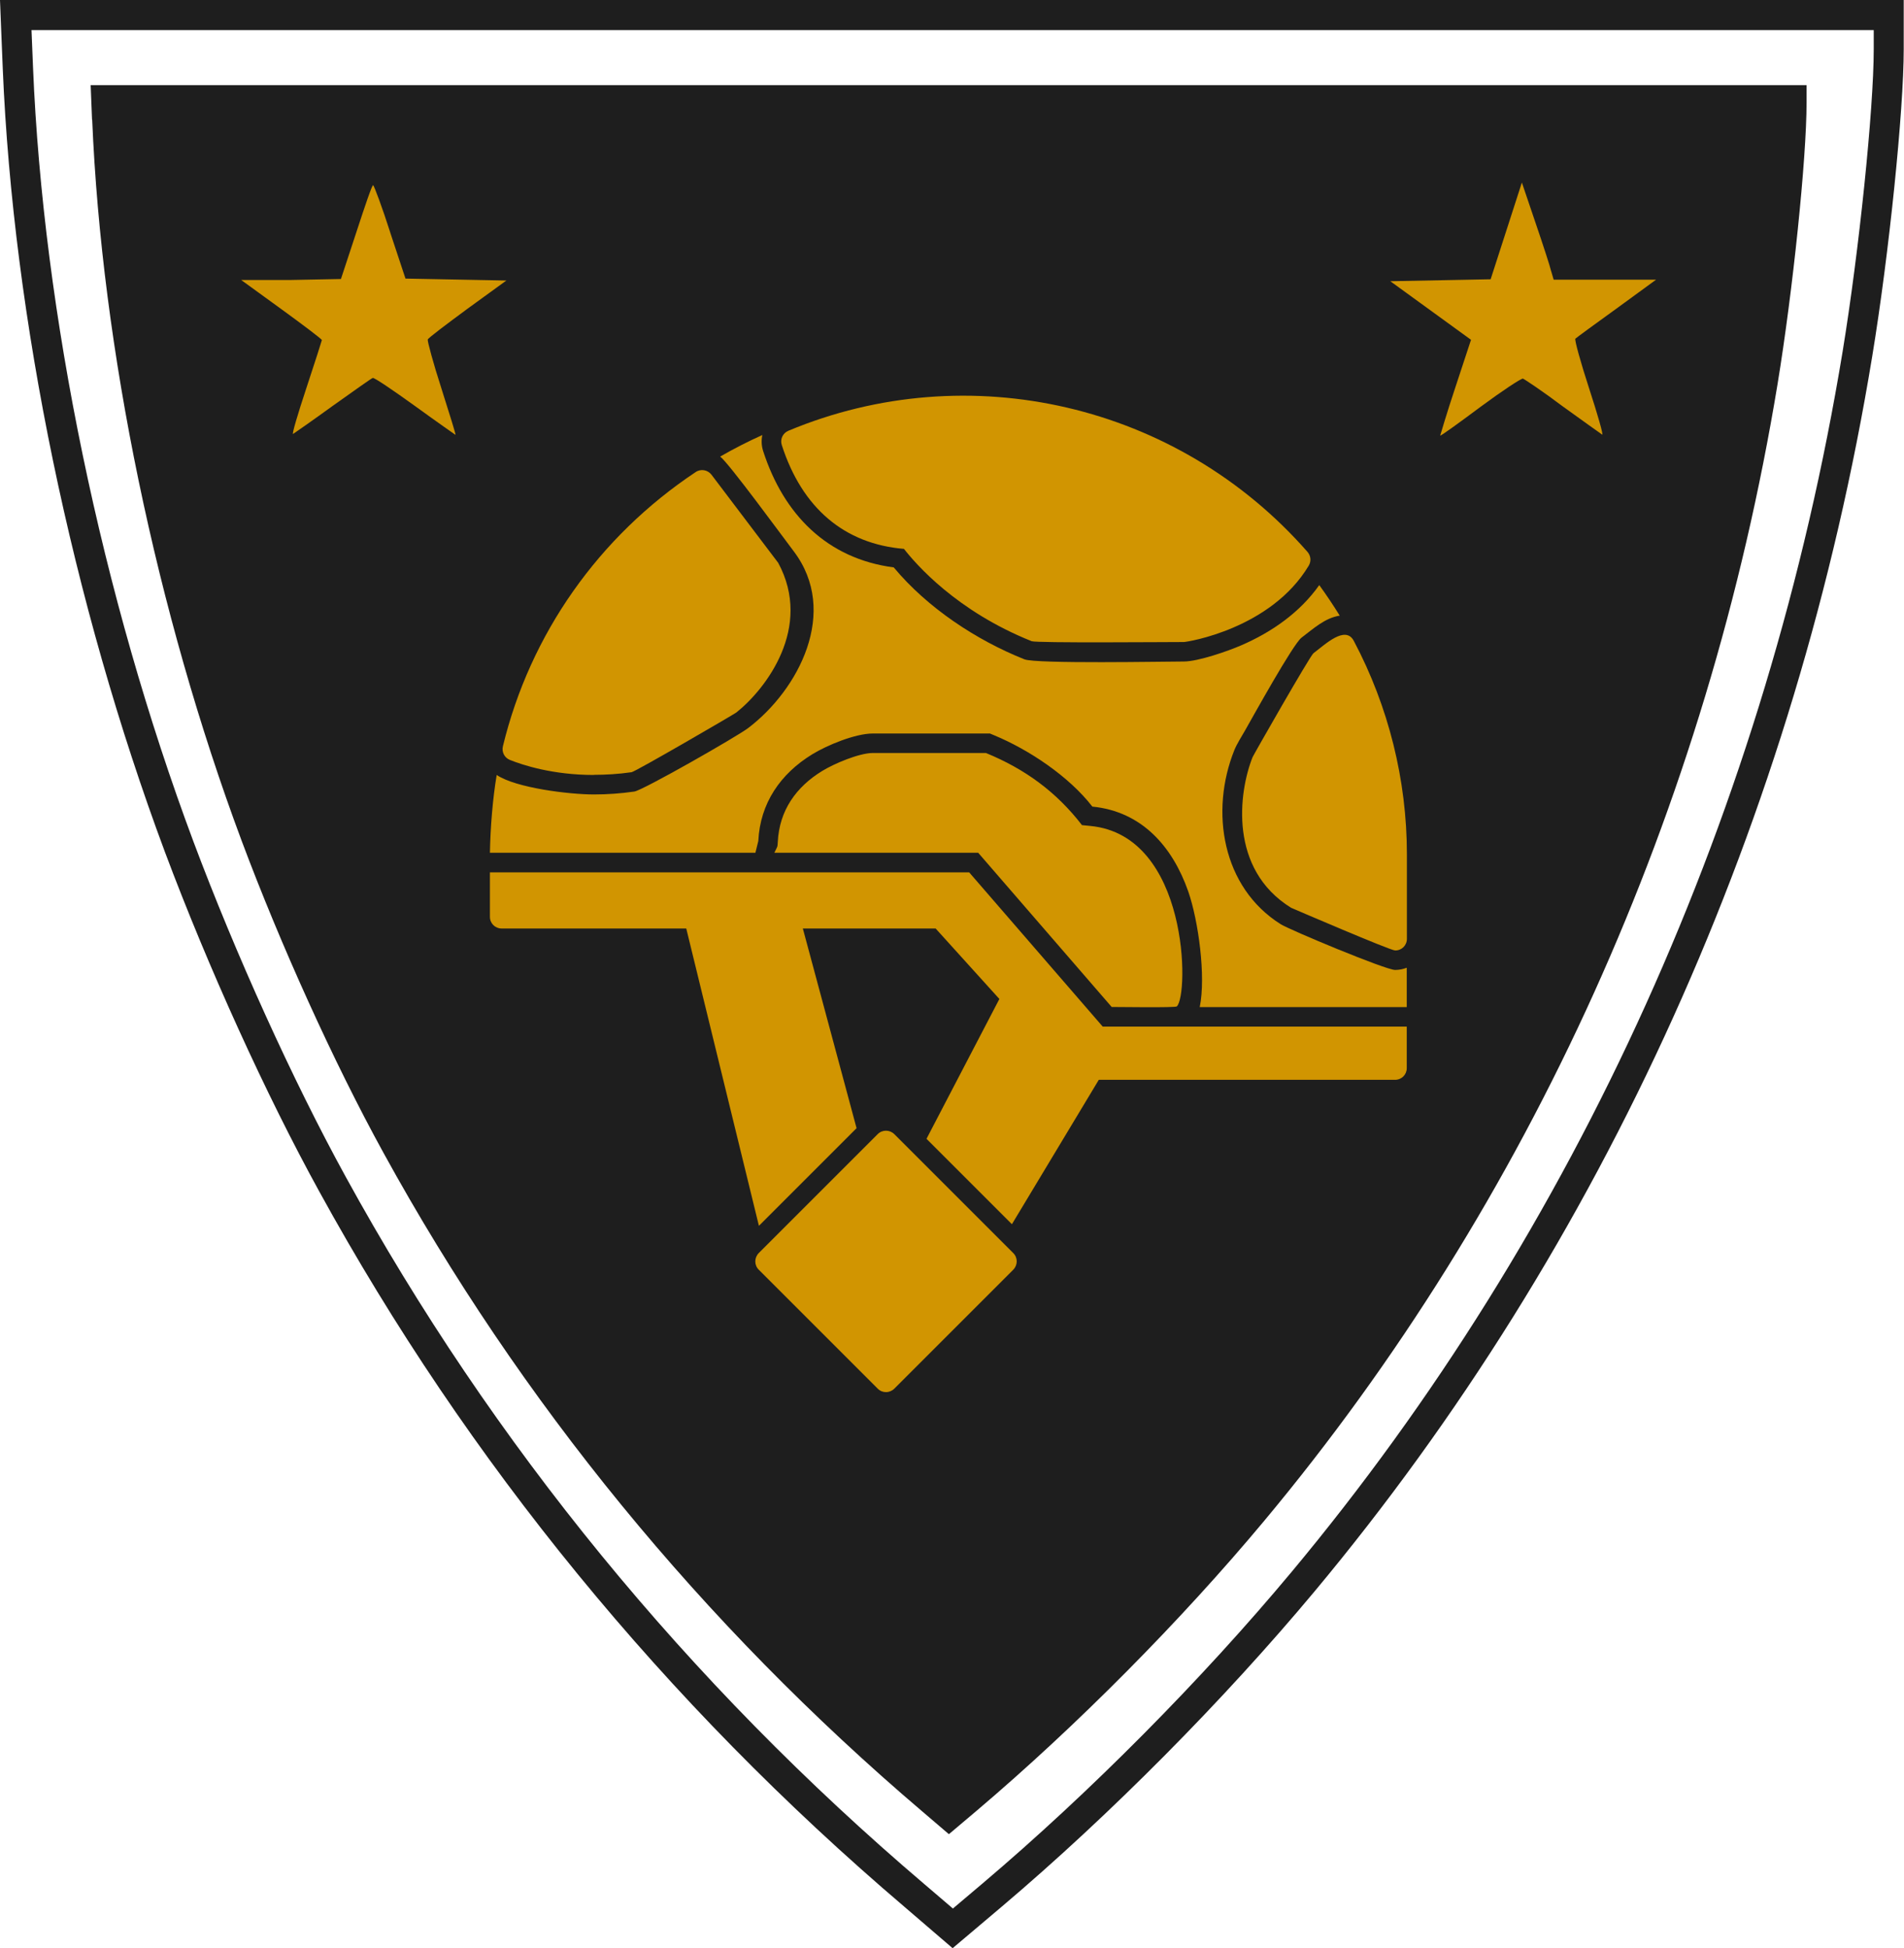
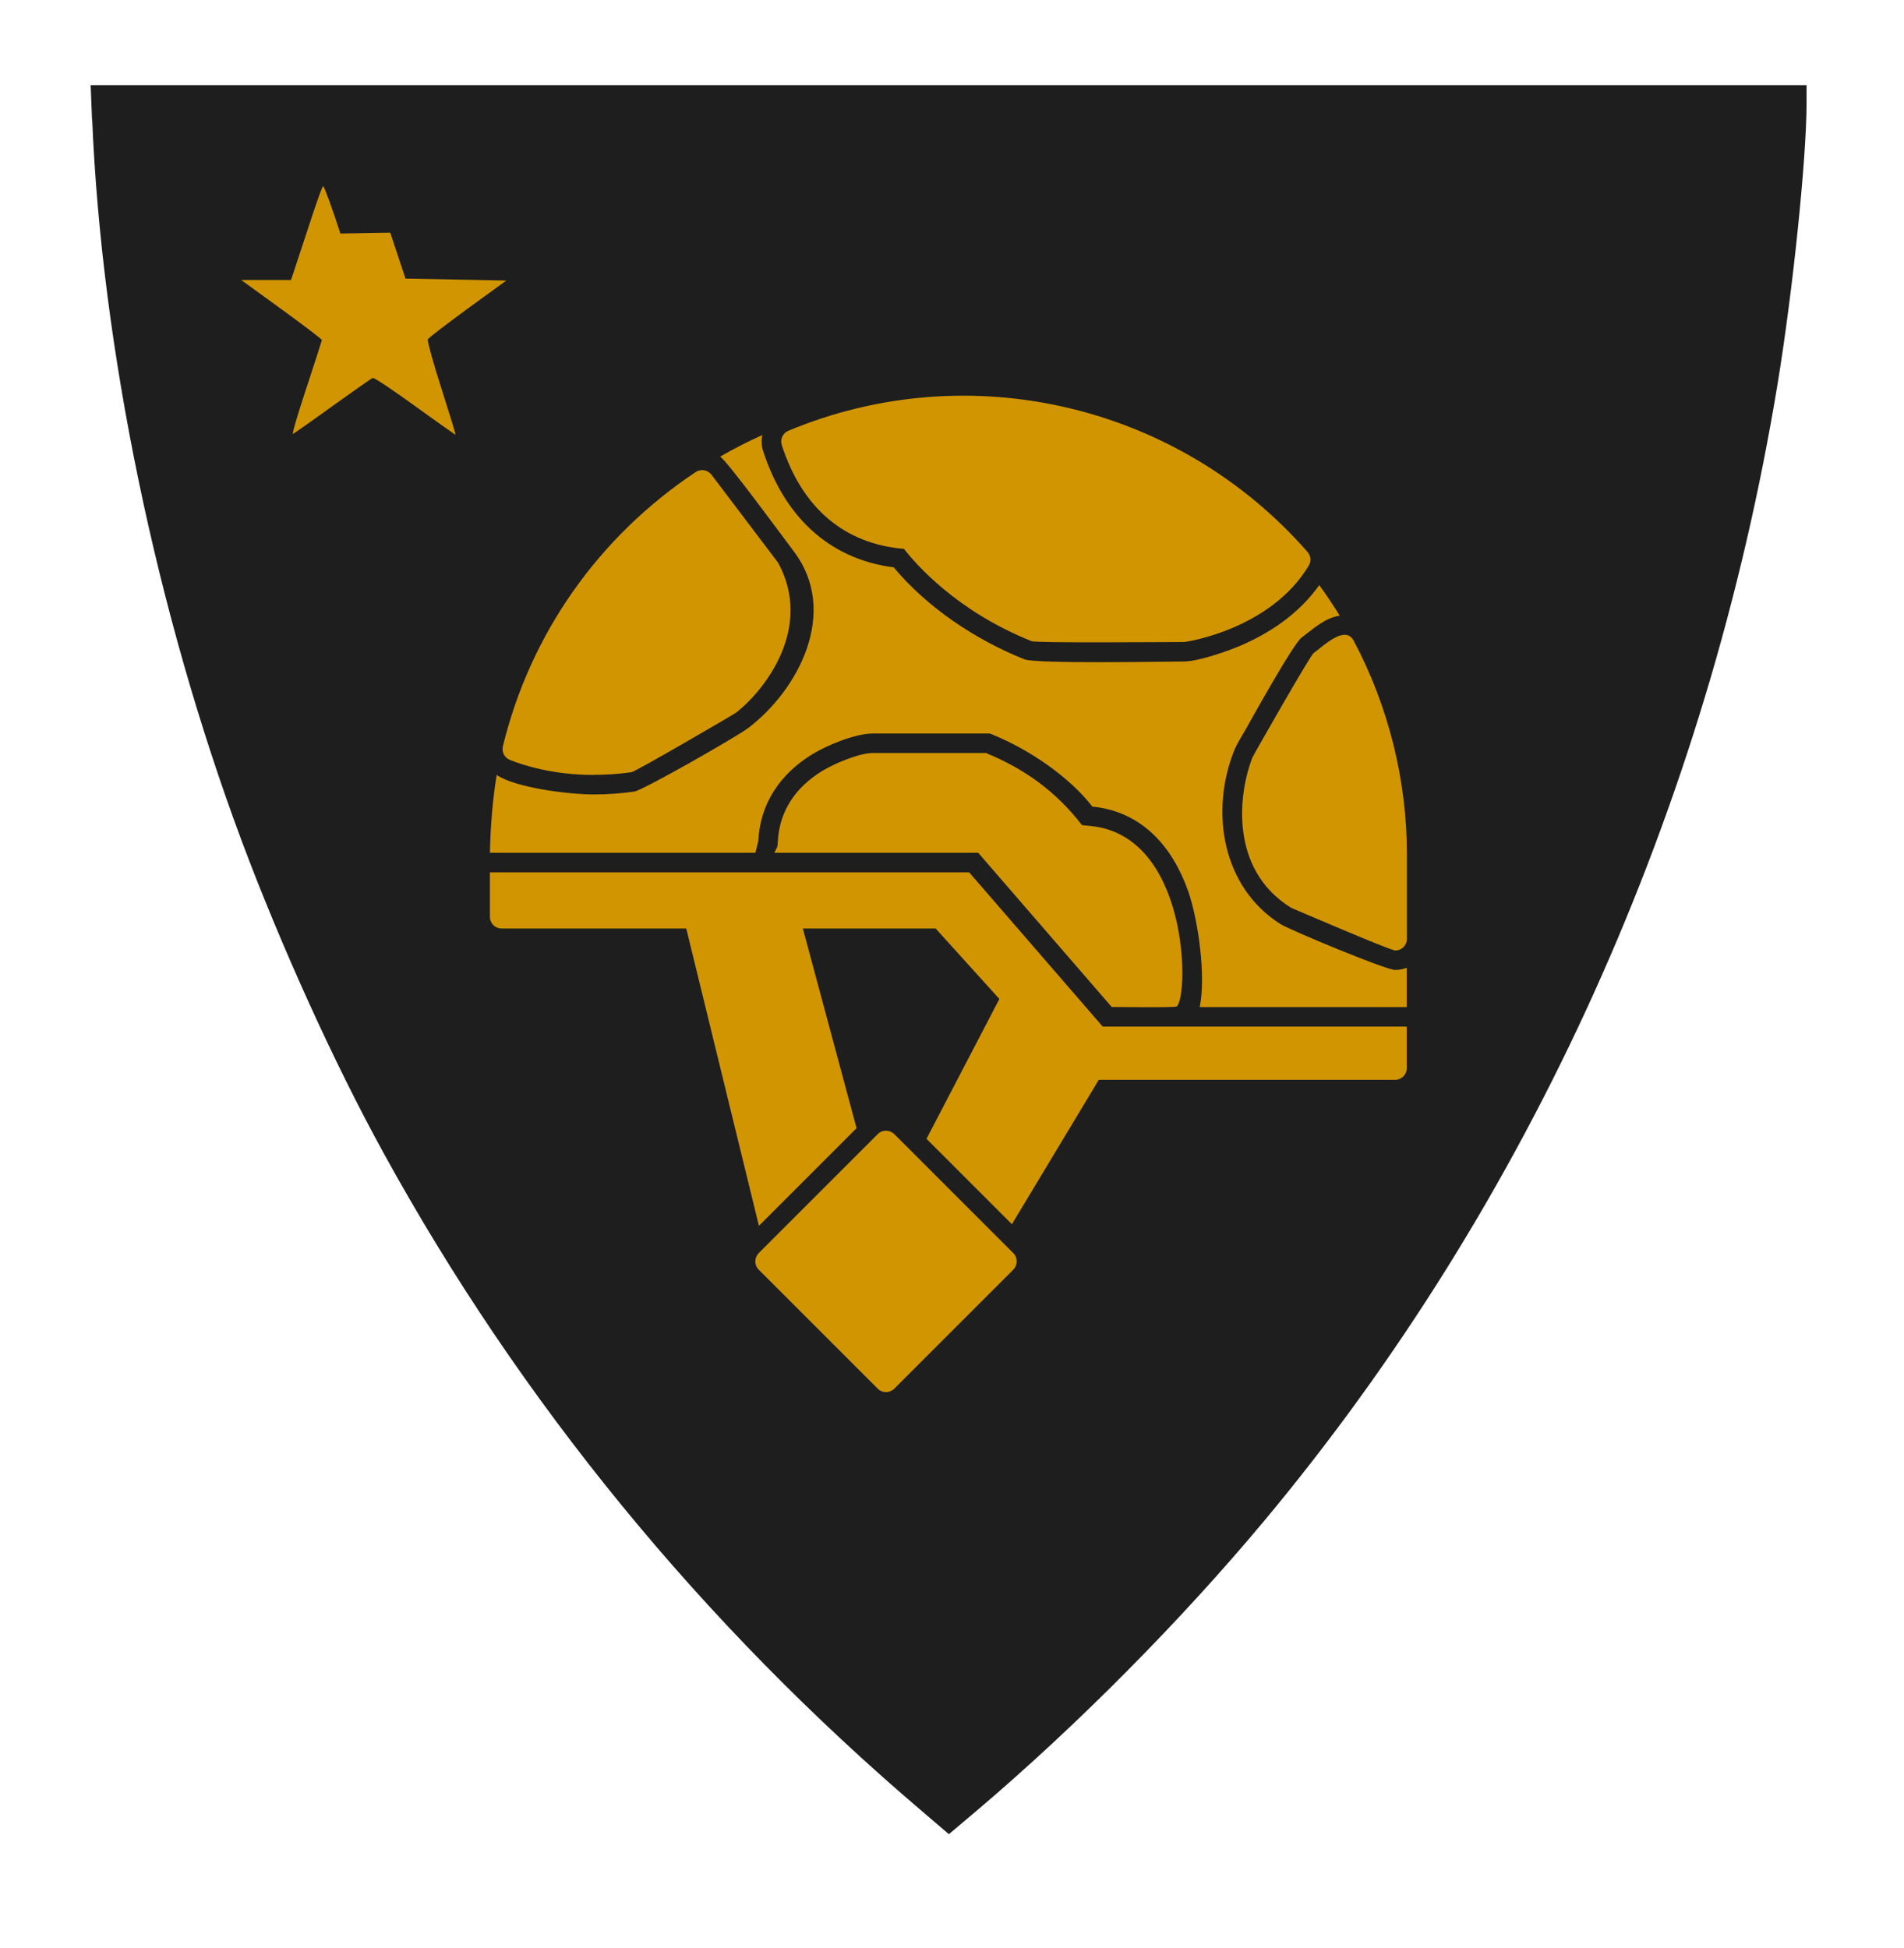
<svg xmlns="http://www.w3.org/2000/svg" id="Layer_2" viewBox="0 0 137.77 140.98">
  <defs>
    <style>.cls-1{fill:#1e1e1e;}.cls-2,.cls-3{fill:#d19501;}.cls-3{fill-rule:evenodd;}</style>
  </defs>
  <g id="Layer_1-2">
-     <path class="cls-1" d="M135.58,2.18v1.37c0,4.36-1.07,14.67-2.25,21.88-5.43,33-19.26,63.6-39.88,88.33-6.47,7.76-14.6,15.97-22.36,22.54l-2.14,1.81-2.07-1.77c-17.11-14.56-31.27-31.86-41.87-51.19-3.84-6.99-7.98-16.15-11.01-24.24C7.37,43.17,3.12,22.66,2.39,4.88l-.11-2.7h133.31M137.77,0H0l.09,2.27.11,2.7c.75,18.04,5.03,38.71,11.74,56.7,3.14,8.38,7.31,17.55,11.15,24.53,10.75,19.59,25.01,37.02,42.37,51.8l2.06,1.77,1.41,1.21,1.42-1.2,2.14-1.81c7.83-6.63,16.07-14.95,22.63-22.81,20.9-25.06,34.86-55.96,40.35-89.37,1.22-7.41,2.28-17.8,2.28-22.23V0h0Z" />
    <path class="cls-1" d="M6.67,8.65c.69,16.55,4.65,35.66,10.81,52.18,2.82,7.54,6.68,16.07,10.26,22.58,9.88,18,23.06,34.11,38.99,47.67l1.93,1.65,2-1.69c7.23-6.13,14.8-13.77,20.82-20.99,19.2-23.02,32.08-51.52,37.14-82.25,1.1-6.71,2.1-16.31,2.1-20.37v-1.27H6.56l.1,2.51h0Z" />
-     <path class="cls-2" d="M112.24,19.62l.18.62h7.41l-2.85,2.08c-1.57,1.13-2.92,2.12-2.99,2.19s.37,1.68.99,3.58c.62,1.9,1.06,3.43.95,3.36s-1.39-.99-2.85-2.04c-1.46-1.1-2.77-1.97-2.88-2.01s-1.5.88-3.07,2.04c-1.57,1.17-2.88,2.12-2.92,2.08,0,0,.47-1.61,1.1-3.5l1.13-3.43-2.92-2.12-2.92-2.12,3.65-.07,3.61-.07,1.13-3.5,1.13-3.5.99,2.92c.55,1.61,1.06,3.18,1.13,3.5h0Z" />
-     <path class="cls-2" d="M28.24,16.84l1.1,3.32,3.65.07,3.65.07-2.81,2.04c-1.53,1.13-2.85,2.12-2.88,2.23s.4,1.72.99,3.54c.58,1.83,1.06,3.36,1.02,3.36,0,0-1.31-.91-2.92-2.08-1.57-1.13-2.96-2.08-3.07-2.04-.11.04-1.39.95-2.88,2.01-1.46,1.06-2.77,1.97-2.88,2.04-.11.07.33-1.42.95-3.29s1.13-3.47,1.13-3.5c0-.07-1.31-1.06-2.92-2.23l-2.92-2.12h3.61s3.61-.07,3.61-.07l1.13-3.43c.62-1.9,1.13-3.4,1.2-3.36s.66,1.61,1.24,3.43Z" />
+     <path class="cls-2" d="M28.24,16.84l1.1,3.32,3.65.07,3.65.07-2.81,2.04c-1.53,1.13-2.85,2.12-2.88,2.23s.4,1.72.99,3.54c.58,1.83,1.06,3.36,1.02,3.36,0,0-1.31-.91-2.92-2.08-1.57-1.13-2.96-2.08-3.07-2.04-.11.04-1.39.95-2.88,2.01-1.46,1.06-2.77,1.97-2.88,2.04-.11.07.33-1.42.95-3.29s1.13-3.47,1.13-3.5c0-.07-1.31-1.06-2.92-2.23l-2.92-2.12h3.61l1.13-3.43c.62-1.9,1.13-3.4,1.2-3.36s.66,1.61,1.24,3.43Z" />
    <path class="cls-3" d="M100.95,78.14h-22.97c-.24,0-.46-.1-.63-.28l-9.65-10.67h-31.41c-.47,0-.84-.38-.84-.84v-3.35h0v.13h34.68l9.66,11.16h22v3.01c0,.47-.38.84-.84.84h0ZM35.45,61.72c.03-1.78.2-3.94.49-5.64,1.39.94,5.25,1.41,7.03,1.41.98,0,1.96-.07,2.93-.21.62-.09,7.41-3.97,8.23-4.59,3.65-2.77,6.62-8.42,3.3-12.8-.76-1-4.73-6.43-5.32-6.85.99-.57,2.01-1.09,3.05-1.56-.08.39-.06.79.06,1.16,1.49,4.61,4.64,7.79,9.45,8.42,2.44,2.93,5.97,5.26,9.45,6.65.85.34,10.23.16,11.53.16,1.05,0,3.22-.76,4.16-1.17,2.22-.96,4.25-2.38,5.65-4.36.52.72,1.01,1.45,1.48,2.21-1.09.17-1.93.97-2.76,1.59-.62.47-3.52,5.72-4.09,6.72-.23.4-.6.99-.77,1.41-1.79,4.44-.89,9.95,3.35,12.61.65.41,7.59,3.31,8.28,3.31.3,0,.58-.06.84-.16v2.85h-14.98c.46-2.22-.1-6.27-.83-8.37-1.14-3.25-3.36-5.79-6.94-6.14-1.69-2.19-4.61-4.13-7.1-5.16l-.31-.13h-8.47c-1.28,0-3.32.85-4.38,1.5-2.31,1.41-3.78,3.55-3.91,6.28l-.21.85h-19.21Z" />
    <path class="cls-3" d="M71.35,54.49h-8.19c-.99,0-2.8.77-3.65,1.29-1.91,1.16-3.12,2.88-3.23,5.14-.02.41-.02.31-.25.79h14.75l9.66,11.16c.49,0,4.6.06,4.71-.04.89-.81.88-12.37-6.25-13.06l-.61-.06c-1.85-2.4-4.12-4.06-6.95-5.22h0ZM100.95,68.78c-.36,0-7.49-3.07-7.53-3.09-4.51-2.79-3.8-8.34-2.79-10.89.07-.17,4.16-7.34,4.41-7.53.85-.64,2.31-2.05,2.92-.89,2.51,4.74,3.84,10.07,3.84,15.43v6.13c0,.47-.37.84-.84.84h0ZM42.97,56.08c-2.98,0-5.16-.72-6.08-1.09-.39-.16-.6-.57-.5-.99,1.97-8.12,6.93-15.17,13.95-19.84.37-.25.87-.16,1.14.19l4.83,6.38c2.52,4.67-.88,9.12-3.03,10.83-.25.18-7.3,4.28-7.58,4.32-.97.14-1.88.19-2.73.19h0ZM85.66,46.46c-1.22,0-10.65.08-11.01-.06-5.45-2.18-8.39-5.59-9.24-6.68-4.31-.36-7.37-2.95-8.84-7.51-.14-.42.07-.87.48-1.04,13.03-5.44,28.17-1.95,37.56,8.77.24.28.28.67.09.99-2.73,4.57-8.78,5.53-9.05,5.53h0ZM54.91,88.69l-5.41-22.14c-.13-.53.28-1.04.82-1.04h6.67c.38,0,.72.26.82.63l4.17,15.5-7.06,7.06h0ZM67.04,82.41l5.55-10.65c.27-.52.98-.61,1.37-.18l4.4,4.86c.57,0,1.12-.1,1.41.43.15.26.15.59-.01.85l-6.54,10.87-6.19-6.19h0ZM64.11,100.74c-.22,0-.43-.08-.6-.25l-8.61-8.61c-.33-.33-.33-.86,0-1.2l8.61-8.61c.33-.33.86-.33,1.2,0l8.61,8.61c.33.33.33.86,0,1.2l-8.61,8.61c-.16.16-.38.25-.6.25h0Z" />
  </g>
</svg>